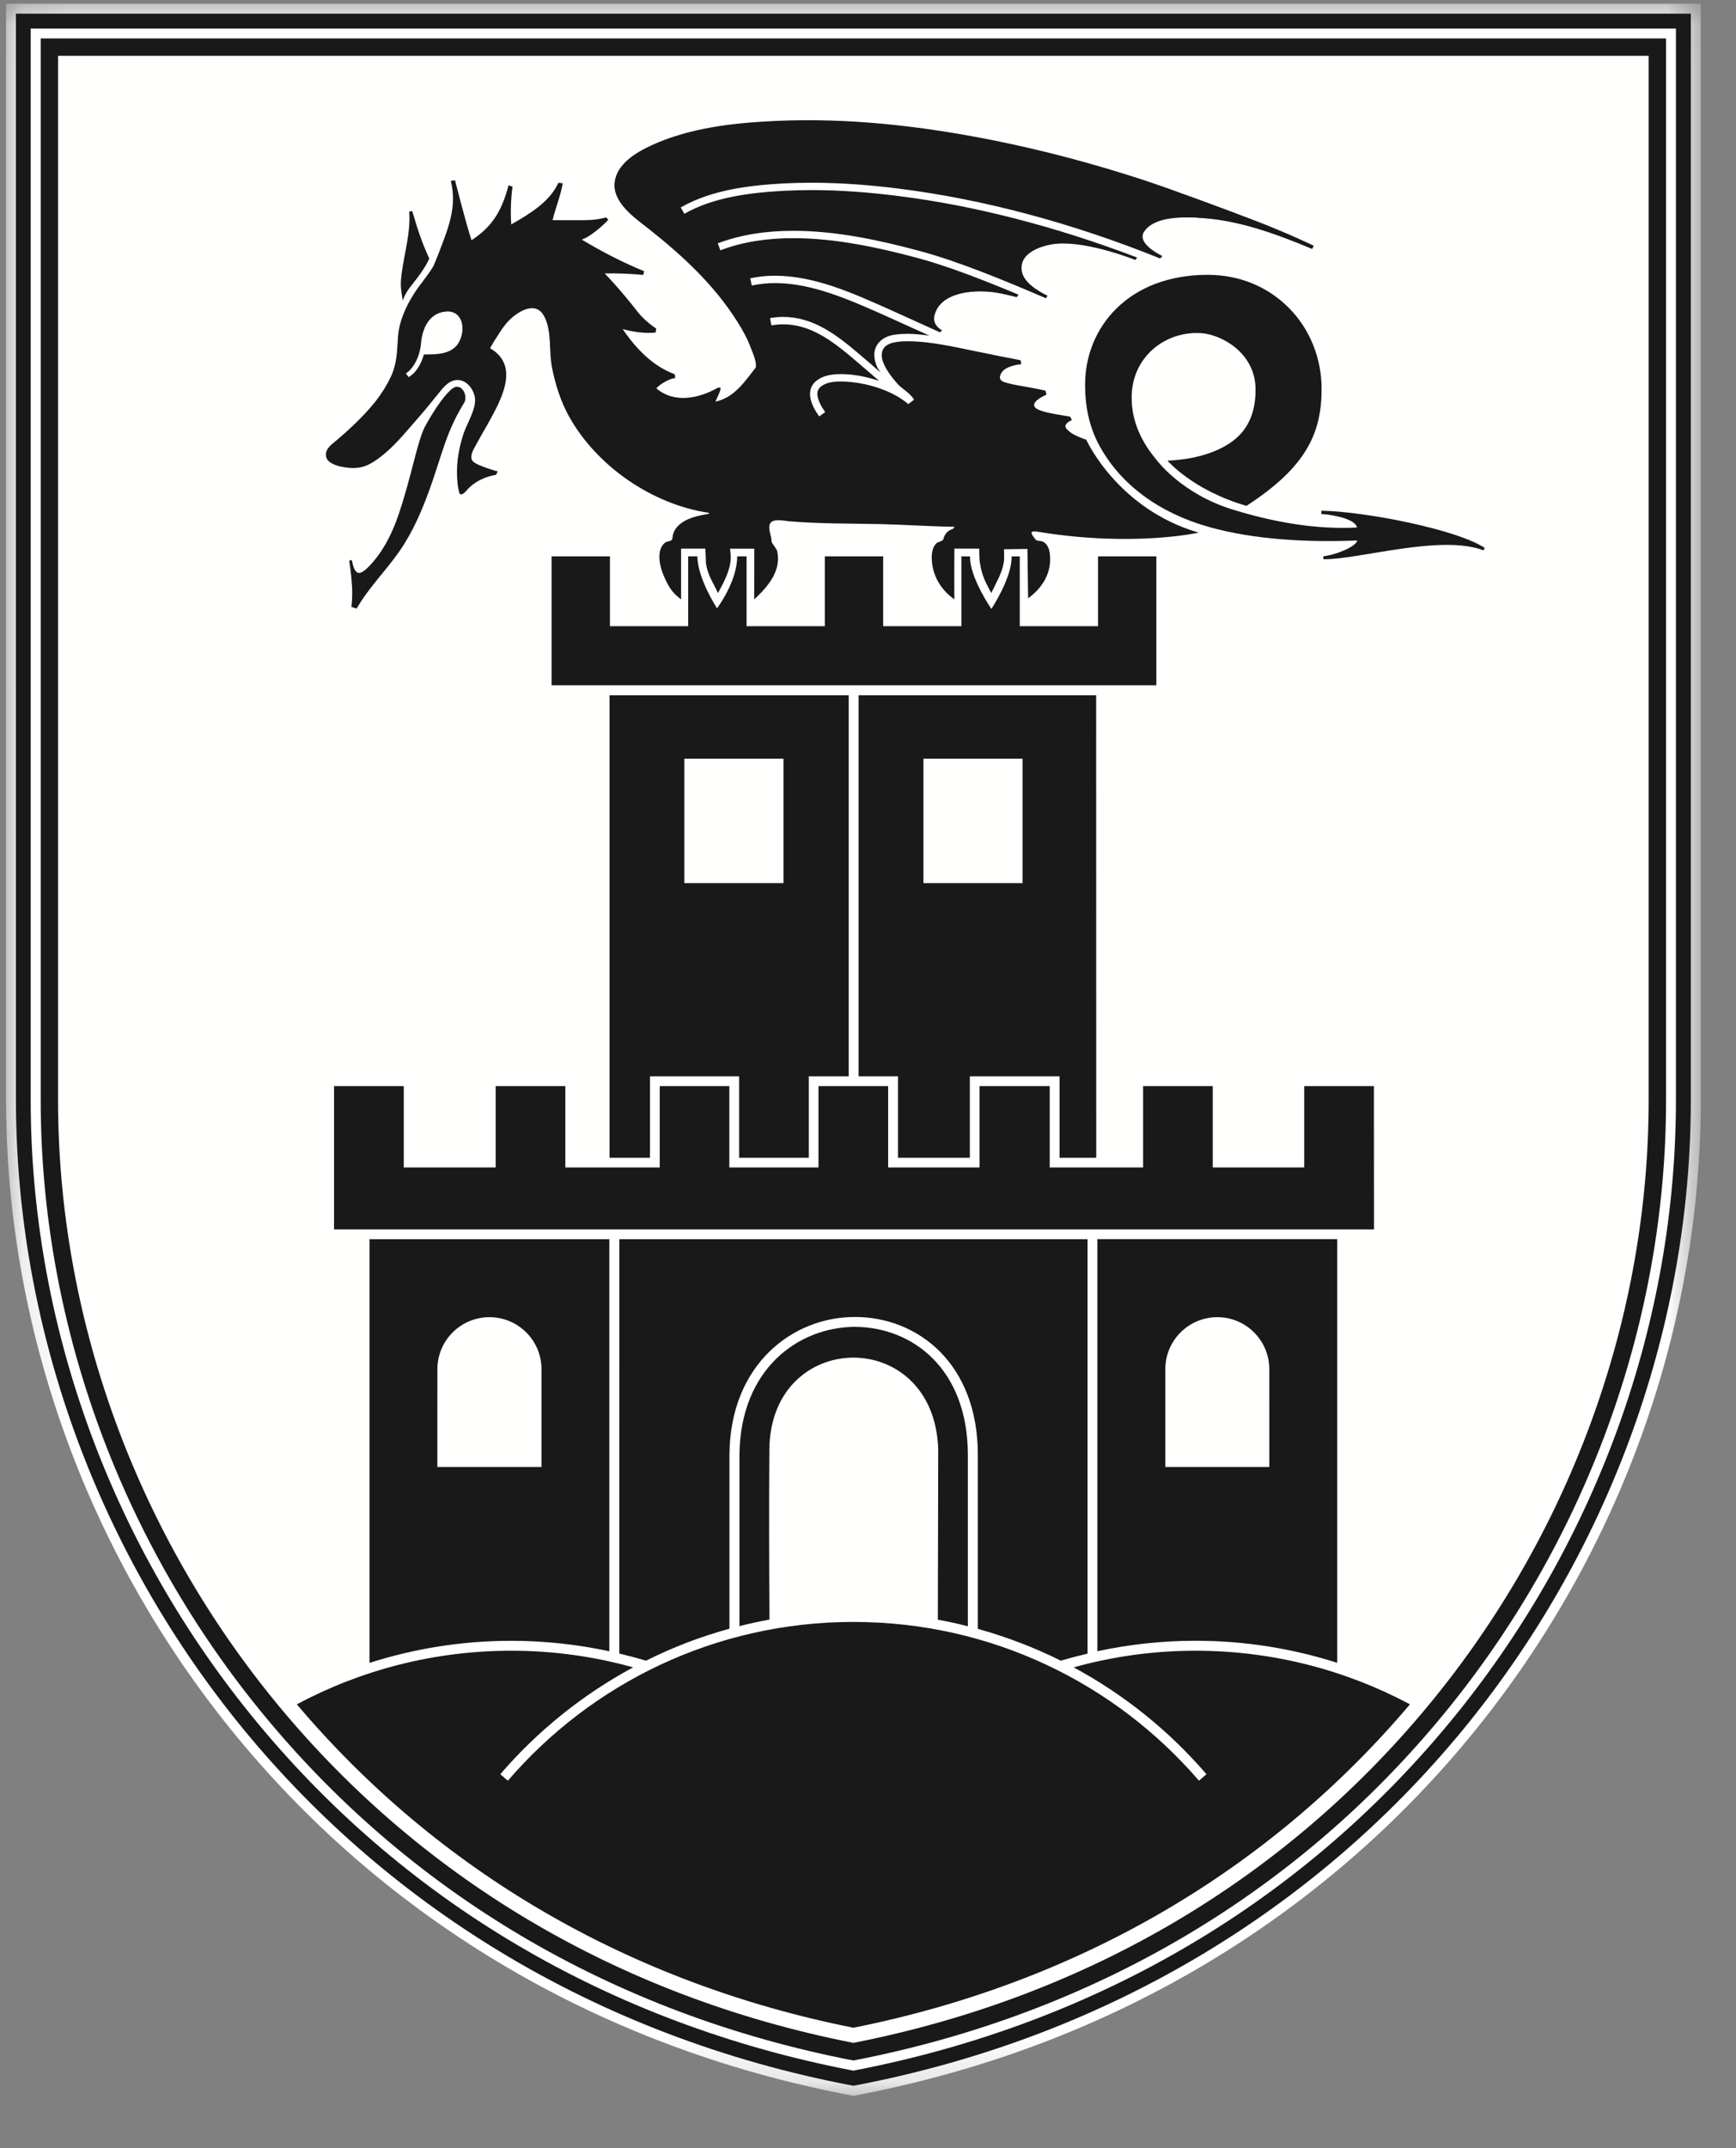
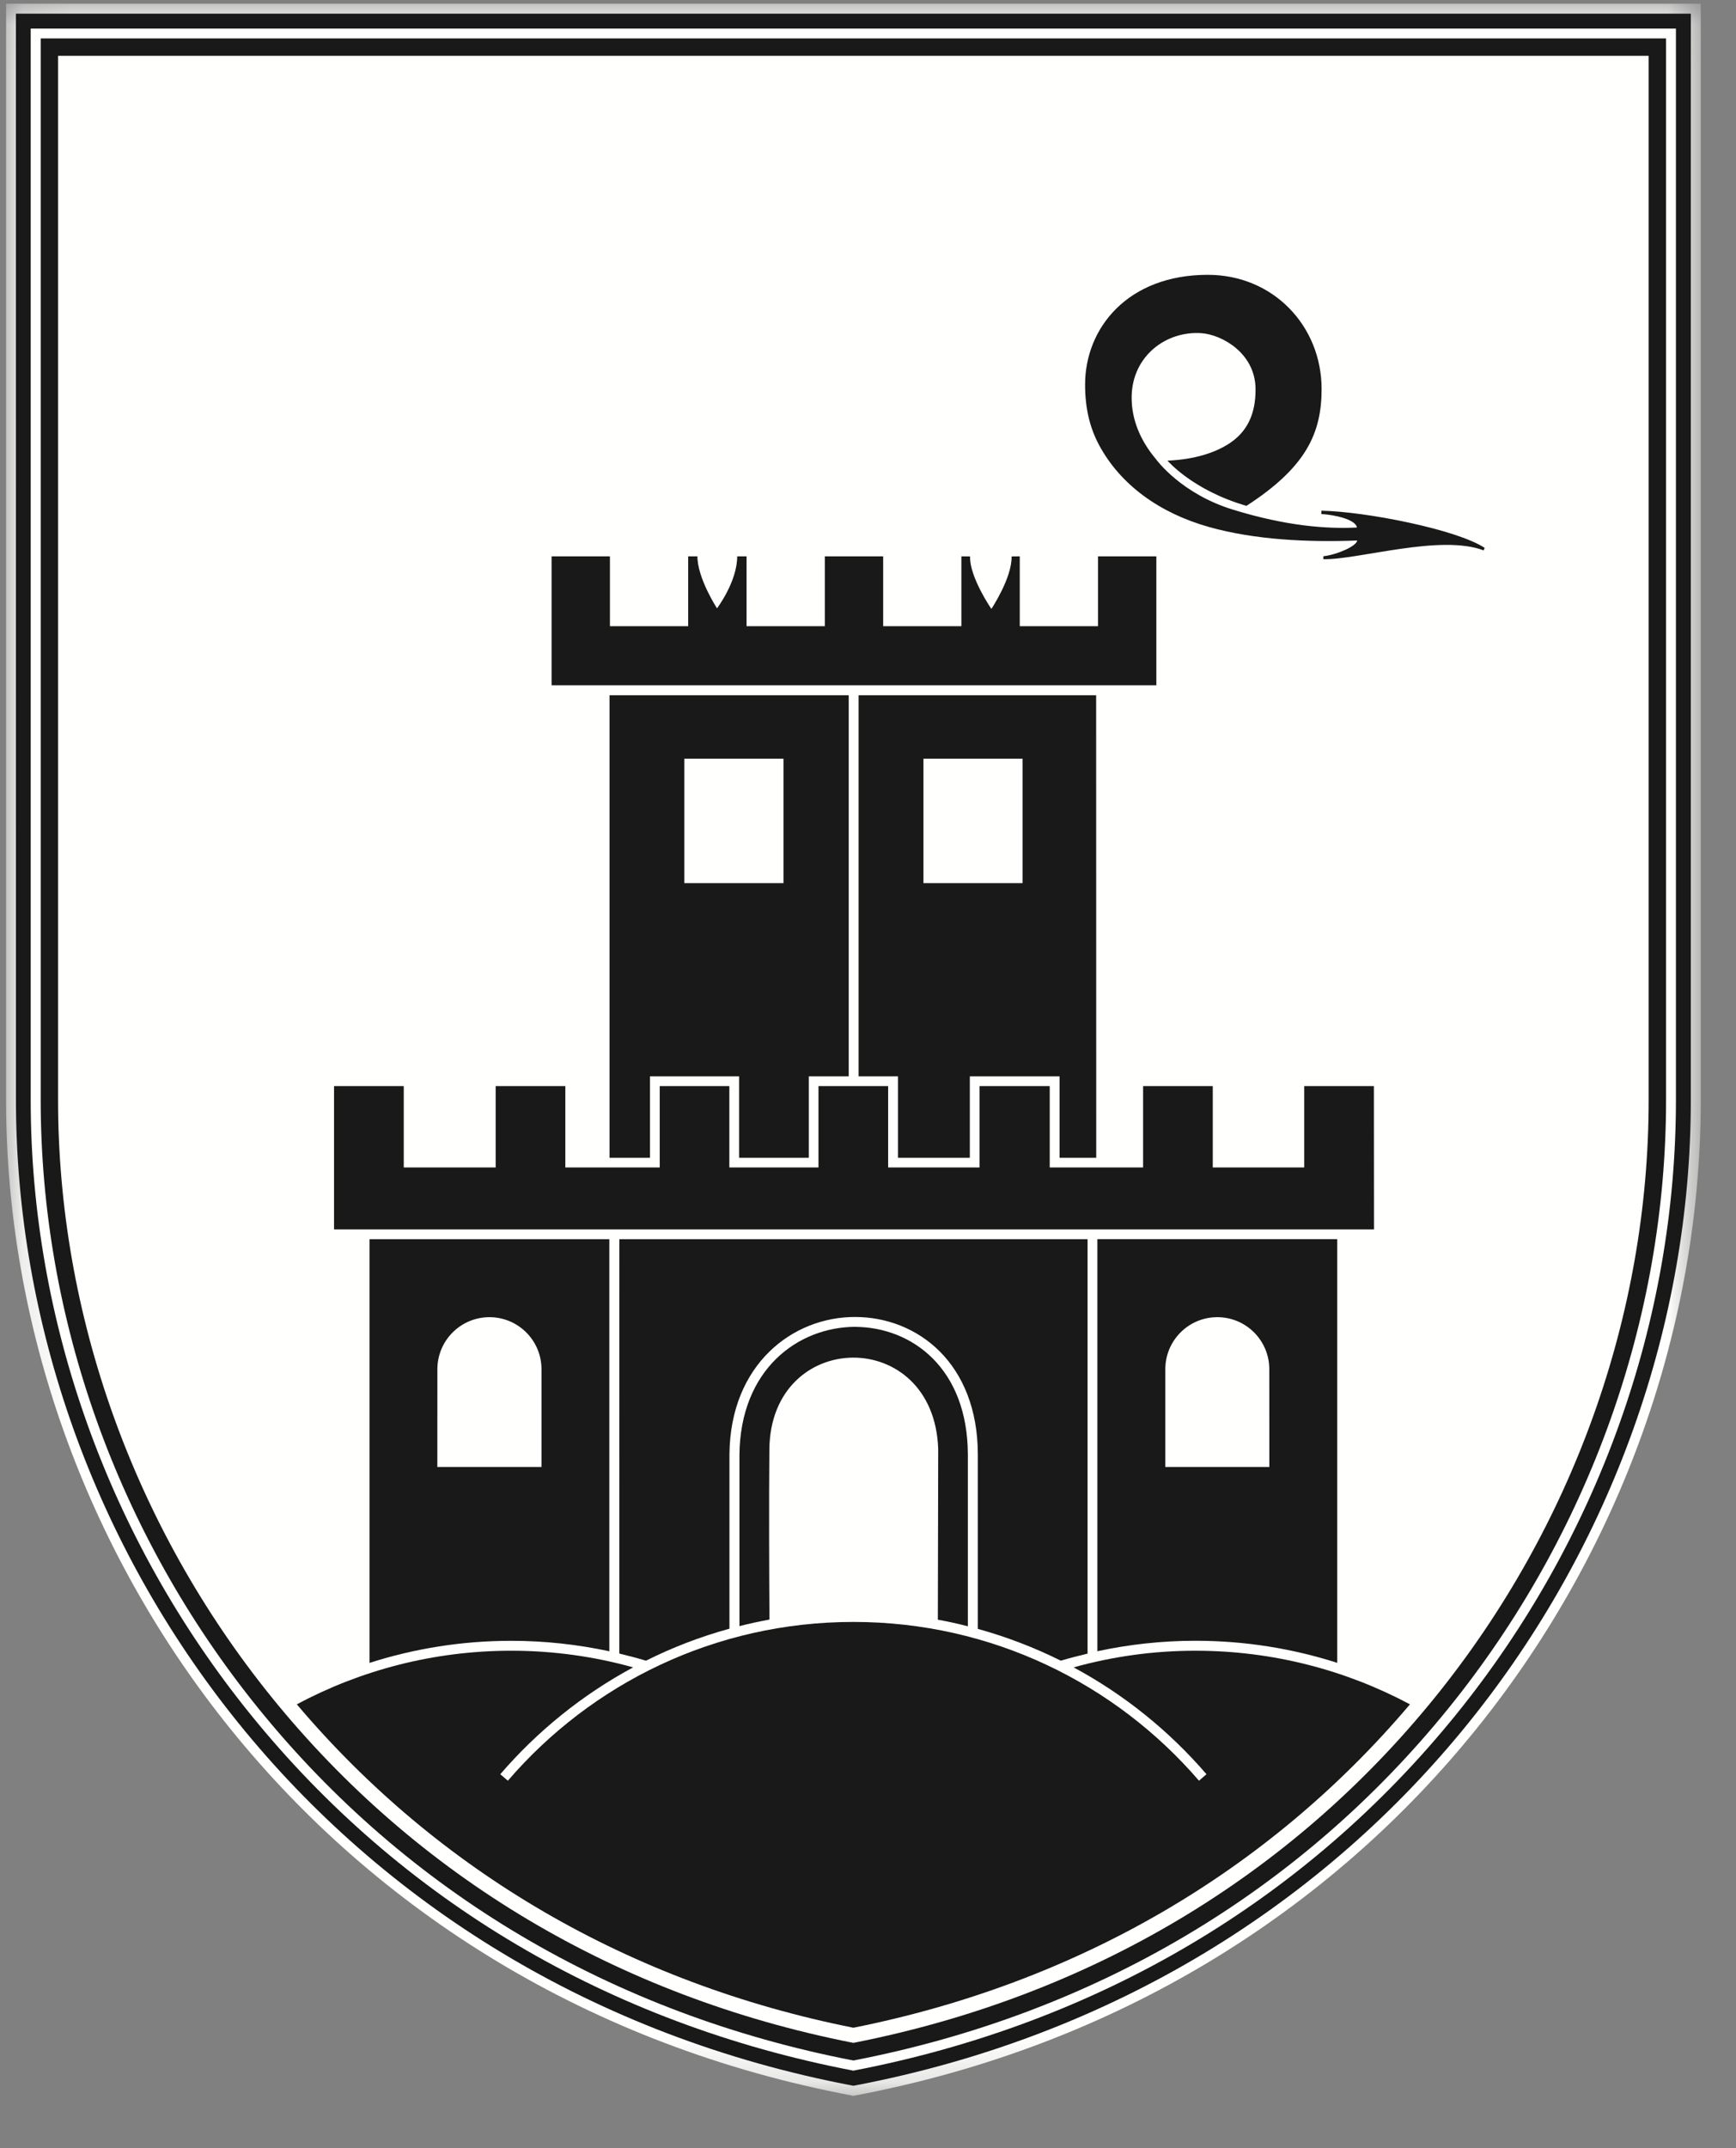
<svg xmlns="http://www.w3.org/2000/svg" height="47" viewBox="0 0 38 47" width="38">
  <rect x="0" y="0" width="38" height="47" fill="#808080" stroke="none" />
  <mask id="a" fill="#fff">
    <path d="m.133.036h37.096v45.776h-37.096z" fill="#fff" fill-rule="evenodd" />
  </mask>
  <g fill="none" fill-rule="evenodd">
    <path d="m18.66 45.808c-11.564-2.176-18.528-11.91-18.527-21.784v-23.988h37.096v23.988c0 9.874-6.964 19.608-18.528 21.784l-.021.004z" fill="#fffffe" mask="url(#a)" transform="translate(0 .045)" />
    <g transform="translate(.288 .19)">
      <path d="m.061 23.88c.002 9.768 6.883 19.402 18.331 21.567 11.448-2.165 18.331-11.799 18.331-21.567v-23.771h-36.663z" fill="#1a1919" />
      <path d="m18.392 44.895c5.27-1.02 9.772-3.684 13.031-7.714 3.068-3.794 4.757-8.518 4.757-13.3v-23.229h-35.577v23.229c0 4.782 1.689 9.506 4.758 13.3 3.26 4.03 7.761 6.695 13.031 7.714" fill="#1a1919" />
      <path d="m18.371 45.112c-5.326-1.025-9.883-3.72-13.179-7.795-3.099-3.831-4.808-8.603-4.808-13.436v-23.446h36.013v23.446c0 4.833-1.708 9.605-4.806 13.436-3.296 4.075-7.854 6.77-13.179 7.795l-.021.005zm-17.768-21.232c0 4.782 1.689 9.506 4.758 13.301 3.26 4.029 7.76 6.694 13.031 7.713 5.271-1.019 9.772-3.684 13.031-7.713 3.069-3.795 4.758-8.519 4.758-13.301v-23.229h-35.578z" fill="#fffffe" />
      <path d="m.983 1.031v22.85c0 4.698 1.661 9.335 4.673 13.062 3.18 3.931 7.575 6.545 12.704 7.559l.032.006.031-.006c5.13-1.014 9.525-3.629 12.704-7.559 3.013-3.726 4.673-8.364 4.673-13.062v-22.85z" fill="#fffffe" />
      <g fill="#1a1919">
        <path d="m26.269 35.719c.038.002.078.003.115.005-.038-.002-.078-.003-.115-.005" />
        <path d="m26.671 35.743c.038.003.076.005.112.009-.036-.004-.075-.006-.112-.009" />
      </g>
    </g>
    <g fill="#1a1919">
      <path d="m27.453 35.981h.002z" />
      <g transform="translate(27.687 35.951)">
-         <path d="m.15.15c.033.009.068.019.102.029-.035-.01-.069-.021-.102-.029" />
        <path d="m.538.275c.033.013.068.024.103.036-.035-.013-.07-.024-.103-.036" />
-         <path d="m1.0.458c.003.001.006.001.008.004-.002-.003-.005-.003-.008-.004" />
        <path d="m1.374.637c.033.017.066.035.099.052-.033-.017-.066-.035-.099-.052" />
      </g>
      <path d="m10.689 35.914.114-.005z" />
      <path d="m10.401 35.932c-.038.003-.076.005-.112.009.036-.004.075-.006.112-.009" />
      <path d="m9.906 35.981h.003z" />
      <g transform="translate(8.075 35.951)">
        <path d="m1.45.149c-.035.01-.07.021-.104.031.034-.009.069-.021.104-.031" />
-         <path d="m1.063.273c-.035.014-.07.025-.104.038.035-.013.069-.024.104-.038" />
        <path d="m.604.455c-.005.001-.01.004-.015.007.005-.003.01-.006.015-.007" />
        <path d="m.227.636c-.035.018-.07.036-.104.054.035-.018.07-.036.104-.054" />
      </g>
      <path d="m30.076 26.9h-22.764v-3.136h1.526v1.78h2.012v-1.78h1.525v1.78h2.066v-1.78h1.524v1.78h1.951v-1.78h1.525v1.78h2v-1.78h1.537v1.78h2.044v-1.78h1.525v1.78h2.002v-1.78h1.525z" />
      <path d="m13.342 25.332h.885v-1.781h1.952v1.781h1.525v-1.781h.874v-8.339h-5.236zm1.638-6.009h2.17v-2.723h-2.17zm9.016 6.009-.002-10.12h-5.2v8.339h.863v1.781h1.572v-1.781h1.964v1.781zm-3.782-6.009h2.169v-2.723h-2.169z" />
    </g>
    <g transform="translate(6.489 2.497)">
-       <path d="m2.514 3.751c.341-.417.392-.593.392-.593-.177-.392-.248-.625-.372-1.038-.005.001-.06.012-.066.014.035.445-.102.894-.162 1.331-.04.293-.018.348.02.613 0 0 .053-.162.189-.328m17.198-1.481c.869.033 1.724.349 2.52.681l.036-.07s-.535-.26-1.254-.538c-.61-.236-1.9-.714-2.523-.917-1.061-.344-2.138-.632-3.232-.851-1.563-.312-3.172-.499-4.768-.425-.908.041-1.875.147-2.71.529-.336.154-.77.405-.817.815-.048.442.43.769.73 1.005.746.589 1.439 1.226 1.952 2.037.119.187.228.385.304.593.04.103.129.305.103.415-.24.311-.475.664-.883.748.031-.078.106-.212.117-.299l-.053-.011c-.415.239-.961.358-1.356.02.065-.087.3-.224.413-.224l-.013-.086c-.48-.177-.845-.558-1.138-.988.217.061.5.103.723.075l.011-.086s-.139-.088-.287-.233c-.098-.093-.174-.207-.261-.312-.184-.228-.375-.449-.579-.661.269-.005.576.006.844.033.002-.006.016-.077.018-.083-.462-.187-.937-.434-1.363-.69.266-.098.581-.434.581-.434l-.047-.051s-.187.043-.264.049c-.12.01-.241.012-.361.012-.182 0-.366 0-.549-.001.051-.23.19-.577.221-.809l-.096-.008c-.186.42-.65.692-1.029.909-.02-.246-.01-.562.027-.827l-.088-.027c-.139.533-.344.899-.809 1.2-.126-.374-.361-1.31-.361-1.31l-.093.011c.144.582-.058 1.044-.298 1.667.001-.005-.081.197-.079.192-.123.212-.296.402-.432.615-.183.288-.33.619-.349.963-.019.304-.022.567-.156.852-.091.191-.202.368-.331.533-.157.197-.332.379-.514.551-.116.108-.233.213-.354.314-.088.074-.224.167-.22.3-.016.245.44.297.601.297.229-.001.38-.087.555-.215.315-.231.56-.535.815-.827.16-.182.314-.368.465-.556.116-.142.242-.328.445-.328.2 0 .352.201.379.383.036.251-.171.555-.248.79-.096.294-.154.601-.143.911.004.125.015.255.047.376.025.095.119.008.15-.03.262-.313.656-.354.656-.354l.038-.076s-.475-.129-.551-.23c-.082-.107.042-.286.093-.382.099-.186.21-.366.309-.551.266-.487.607-1.17-.019-1.533l.086-.149c.111-.165.209-.348.355-.484.189-.178.551-.399.733-.084.185.317.11.778.18 1.131.073.37.189.746.374 1.077.607 1.094 1.83 1.93 3.063 2.111v.022c-.232.036-.518.094-.685.274-.069.073-.106.157-.113.257-.006.083-.112.052-.175.11-.187.171-.101.519-.015.716.096.223.183.374.379.514v-1.11h.53s.013.202.013.316c.041.271.148.406.265.656.126-.236.26-.475.279-.743.004-.073-.015-.228-.015-.228h.53l-.002 1.11c.316-.29.592-.634.506-1.046-.014-.071-.127-.182-.127-.227.003-.115-.071-.24-.043-.355.04-.165.329-.088.439-.08.653.053 1.31.047 1.967.06.548.012 1.094.052 1.64.058-.014.054-.046.048-.097.074-.078.04-.124.116-.145.2-.012.045-.113.052-.151.088-.081.077-.103.202-.103.309.002.38.192.705.496.918-.005-.372 0-1.11 0-1.11h.543s.002.222.013.291c.048.317.126.441.252.681.111-.235.238-.44.275-.68.013-.079.003-.278.003-.278l.513-.007.015 1.08c.316-.229.523-.562.476-.97-.011-.099-.049-.213-.141-.264-.055-.031-.12-.013-.165-.043-.013-.022-.124-.141-.087-.175.032-.027.186.005.217.01 2.045.32 3.433.005 3.433.005-1.779-.518-2.46-2.032-2.46-2.032s-.151-.05-.285-.121c-.046-.024-.084-.059-.124-.094-.146-.126.094-.214.094-.214l-.036-.076c-.157-.029-.535-.079-.694-.152-.295-.137.175-.329.175-.329l-.022-.087c-.237-.06-.602-.11-.776-.153-.128-.033-.284-.058-.197-.225.09-.177.442-.202.442-.202l-.013-.086c-.202-.043-.481-.091-.76-.152-.2-.04-.404-.081-.503-.103-.387-.08-.83-.162-1.206-.162-.083 0-.164.003-.238.016-.237.031-.331.132-.334.288 0 .057.015.123.049.2.071.156.18.299.3.432.074.09.283.204.358.344l-.126.096c-.341-.294-.88-.459-1.335-.49-.046-.003-.096-.005-.144-.005-.161-.002-.318.024-.424.104-.065.05-.086.1-.087.168-.002.119.089.286.172.397l-.131.095c-.09-.124-.2-.302-.202-.492-.002-.107.046-.221.152-.297.153-.115.347-.136.52-.136.053 0 .106.002.156.005.22.015.455.068.683.141-.186-.16-.369-.321-.558-.48-.478-.404-.951-.757-1.54-.755-.083 0-.17.006-.258.023l-.03-.159c.099-.019.195-.027.288-.027.658.002 1.164.39 1.642.795.165.138.326.28.488.42-.022-.039-.052-.072-.071-.113-.042-.093-.065-.183-.065-.266-.003-.247.197-.425.476-.45.084-.011.172-.016.258-.016.152 0 .313.02.473.04-.296-.134-.695-.314-.982-.444-.74-.328-1.58-.707-2.393-.706-.172 0-.342.017-.513.053v.002l-.035-.16c.182-.04.364-.056.548-.056.864 0 1.72.392 2.458.719.35.157.861.388 1.152.521l.041-.046s-.216-.105-.167-.317c.114-.499.801-.575 1.277-.517.235.03.522.11.522.11l.044-.055c-.748-.312-1.546-.626-2.225-.807-.842-.225-1.789-.43-2.707-.43-.554 0-1.098.075-1.596.266l-.058-.153c.523-.197 1.085-.274 1.655-.274.941 0 1.901.209 2.748.437.866.23 1.898.66 2.781 1.039l.035-.057s-.487-.213-.556-.505c-.104-.435.448-.605.762-.631.688-.057 1.716.355 1.716.355l.04-.053c-1.794-.683-3.561-1.137-5.225-1.346-.63-.08-1.268-.13-1.901-.13-.199 0-.396.006-.594.015-.745.04-1.55.138-2.191.503v.002l-.081-.14c.681-.389 1.511-.485 2.264-.526.2-.01.4-.015.602-.015.642 0 1.285.05 1.922.131 1.815.229 3.747.737 5.707 1.526l.049-.053s-.568-.264-.404-.526c.213-.337.818-.327 1.165-.315m-16.313 3.749c-.225.183-.496.651-.585.815-.169.314-.301 1.103-.574 1.91-.136.41-.333.812-.629 1.129-.053.056-.167.175-.245.172-.014 0-.028-.003-.039-.01-.071-.037-.099-.181-.12-.272l-.055.012c.033.238.065.484.065.725 0 .096-.006.193-.018.289l.114.036c.275-.472.634-.819.933-1.249.294-.419.498-.896.67-1.374.273-.762.352-1.231.748-1.874.101-.164-.063-.474-.265-.31" fill="#1a1919" />
      <path d="m18.815 7.55c-.336-.399-.536-.858-.533-1.356.006-.898.753-1.456 1.529-1.401.442.032 1.171.431 1.183 1.21.008.584-.205.953-.555 1.19-.309.209-.766.363-1.372.389 0 0 .55.648 1.728.989 1.307-.845 1.645-1.591 1.645-2.556 0-1.376-1.054-2.499-2.492-2.499-1.747 0-2.685 1.16-2.685 2.403 0 .515.103.939.301 1.312.471.883 1.335 1.5 2.41 1.802 1.009.285 2.182.337 3.245.296-.01.119-.425.307-.741.345v.064c.768.015 2.56-.553 3.508-.193l.024-.054c-.606-.402-2.598-.795-3.574-.814l-.002.073c.264.013.756.114.779.295-.654.034-1.542-.031-2.707-.389-1.143-.349-1.68-1.093-1.691-1.105" fill="#1a1919" />
-       <path d="m2.456 5.755c.167-.098.27-.282.334-.496h.044c.238-.002.538-.005.697-.227.066-.098.103-.222.103-.342 0-.092-.022-.183-.076-.254-.052-.073-.14-.12-.25-.118-.013 0-.024 0-.035.002-.385.031-.523.394-.548.71-.003.053-.015.107-.028.163-.051.207-.169.398-.301.481z" fill="#fffffe" />
      <g fill="#1a1919">
        <path d="m5.585 9.676v2.821h13.238v-2.821h-1.277v1.528h-1.713v-1.528l-.179.002c.012.467-.442 1.148-.442 1.148s-.48-.694-.467-1.148l-.19-.002v1.528h-1.712v-1.528h-1.277v1.528h-1.713v-1.528h-.205c0 .556-.442 1.137-.442 1.137s-.429-.656-.429-1.137h-.202v1.528h-1.713v-1.528z" />
        <path d="m12.231 26.534c-1.252.006-2.513.925-2.534 2.795v3.754c.215-.056.435-.102.657-.144-.007-1.017-.012-2.595-.002-3.726.029-2.646 3.61-2.7 3.696 0 0 .503-.005 2.468-.008 3.729.222.04.442.089.657.144v-3.756c-.005-1.893-1.226-2.788-2.466-2.795zm-10.631 7.353c.979-.313 2.021-.483 3.104-.483.736 0 1.454.081 2.145.229v-9.016h-5.249zm1.485-6.425c0-.629.511-1.139 1.14-1.139.628 0 1.139.509 1.139 1.139v2.138h-2.28zm14.447-2.846v9.016c.692-.148 1.408-.229 2.145-.229 1.084 0 2.126.17 3.105.483v-9.27zm3.764 4.984h-2.277v-2.138c0-.629.51-1.139 1.138-1.139.629 0 1.138.509 1.138 1.139zm-14.229 4.083c.195.047.391.098.584.156.58-.29 1.19-.525 1.827-.7v-3.812c.016-1.978 1.393-3.014 2.753-3.008.673 0 1.345.249 1.85.753.503.504.834 1.261.834 2.257v3.814c.632.175 1.24.409 1.817.696.192-.057.388-.108.585-.155v-9.067h-10.249z" />
        <path d="m12.191 41.87c4.887-.975 9.084-3.415 12.183-7.076-1.4-.747-2.998-1.173-4.697-1.173-.924 0-1.817.128-2.665.364 1.109.597 2.093 1.391 2.908 2.338l-.164.142c-1.83-2.126-4.54-3.474-7.565-3.474-3.025 0-5.734 1.347-7.563 3.474l-.166-.142c.815-.946 1.799-1.741 2.908-2.338-.848-.236-1.741-.364-2.665-.364-1.699 0-3.297.425-4.697 1.173 3.099 3.662 7.295 6.102 12.183 7.076" />
      </g>
    </g>
  </g>
</svg>